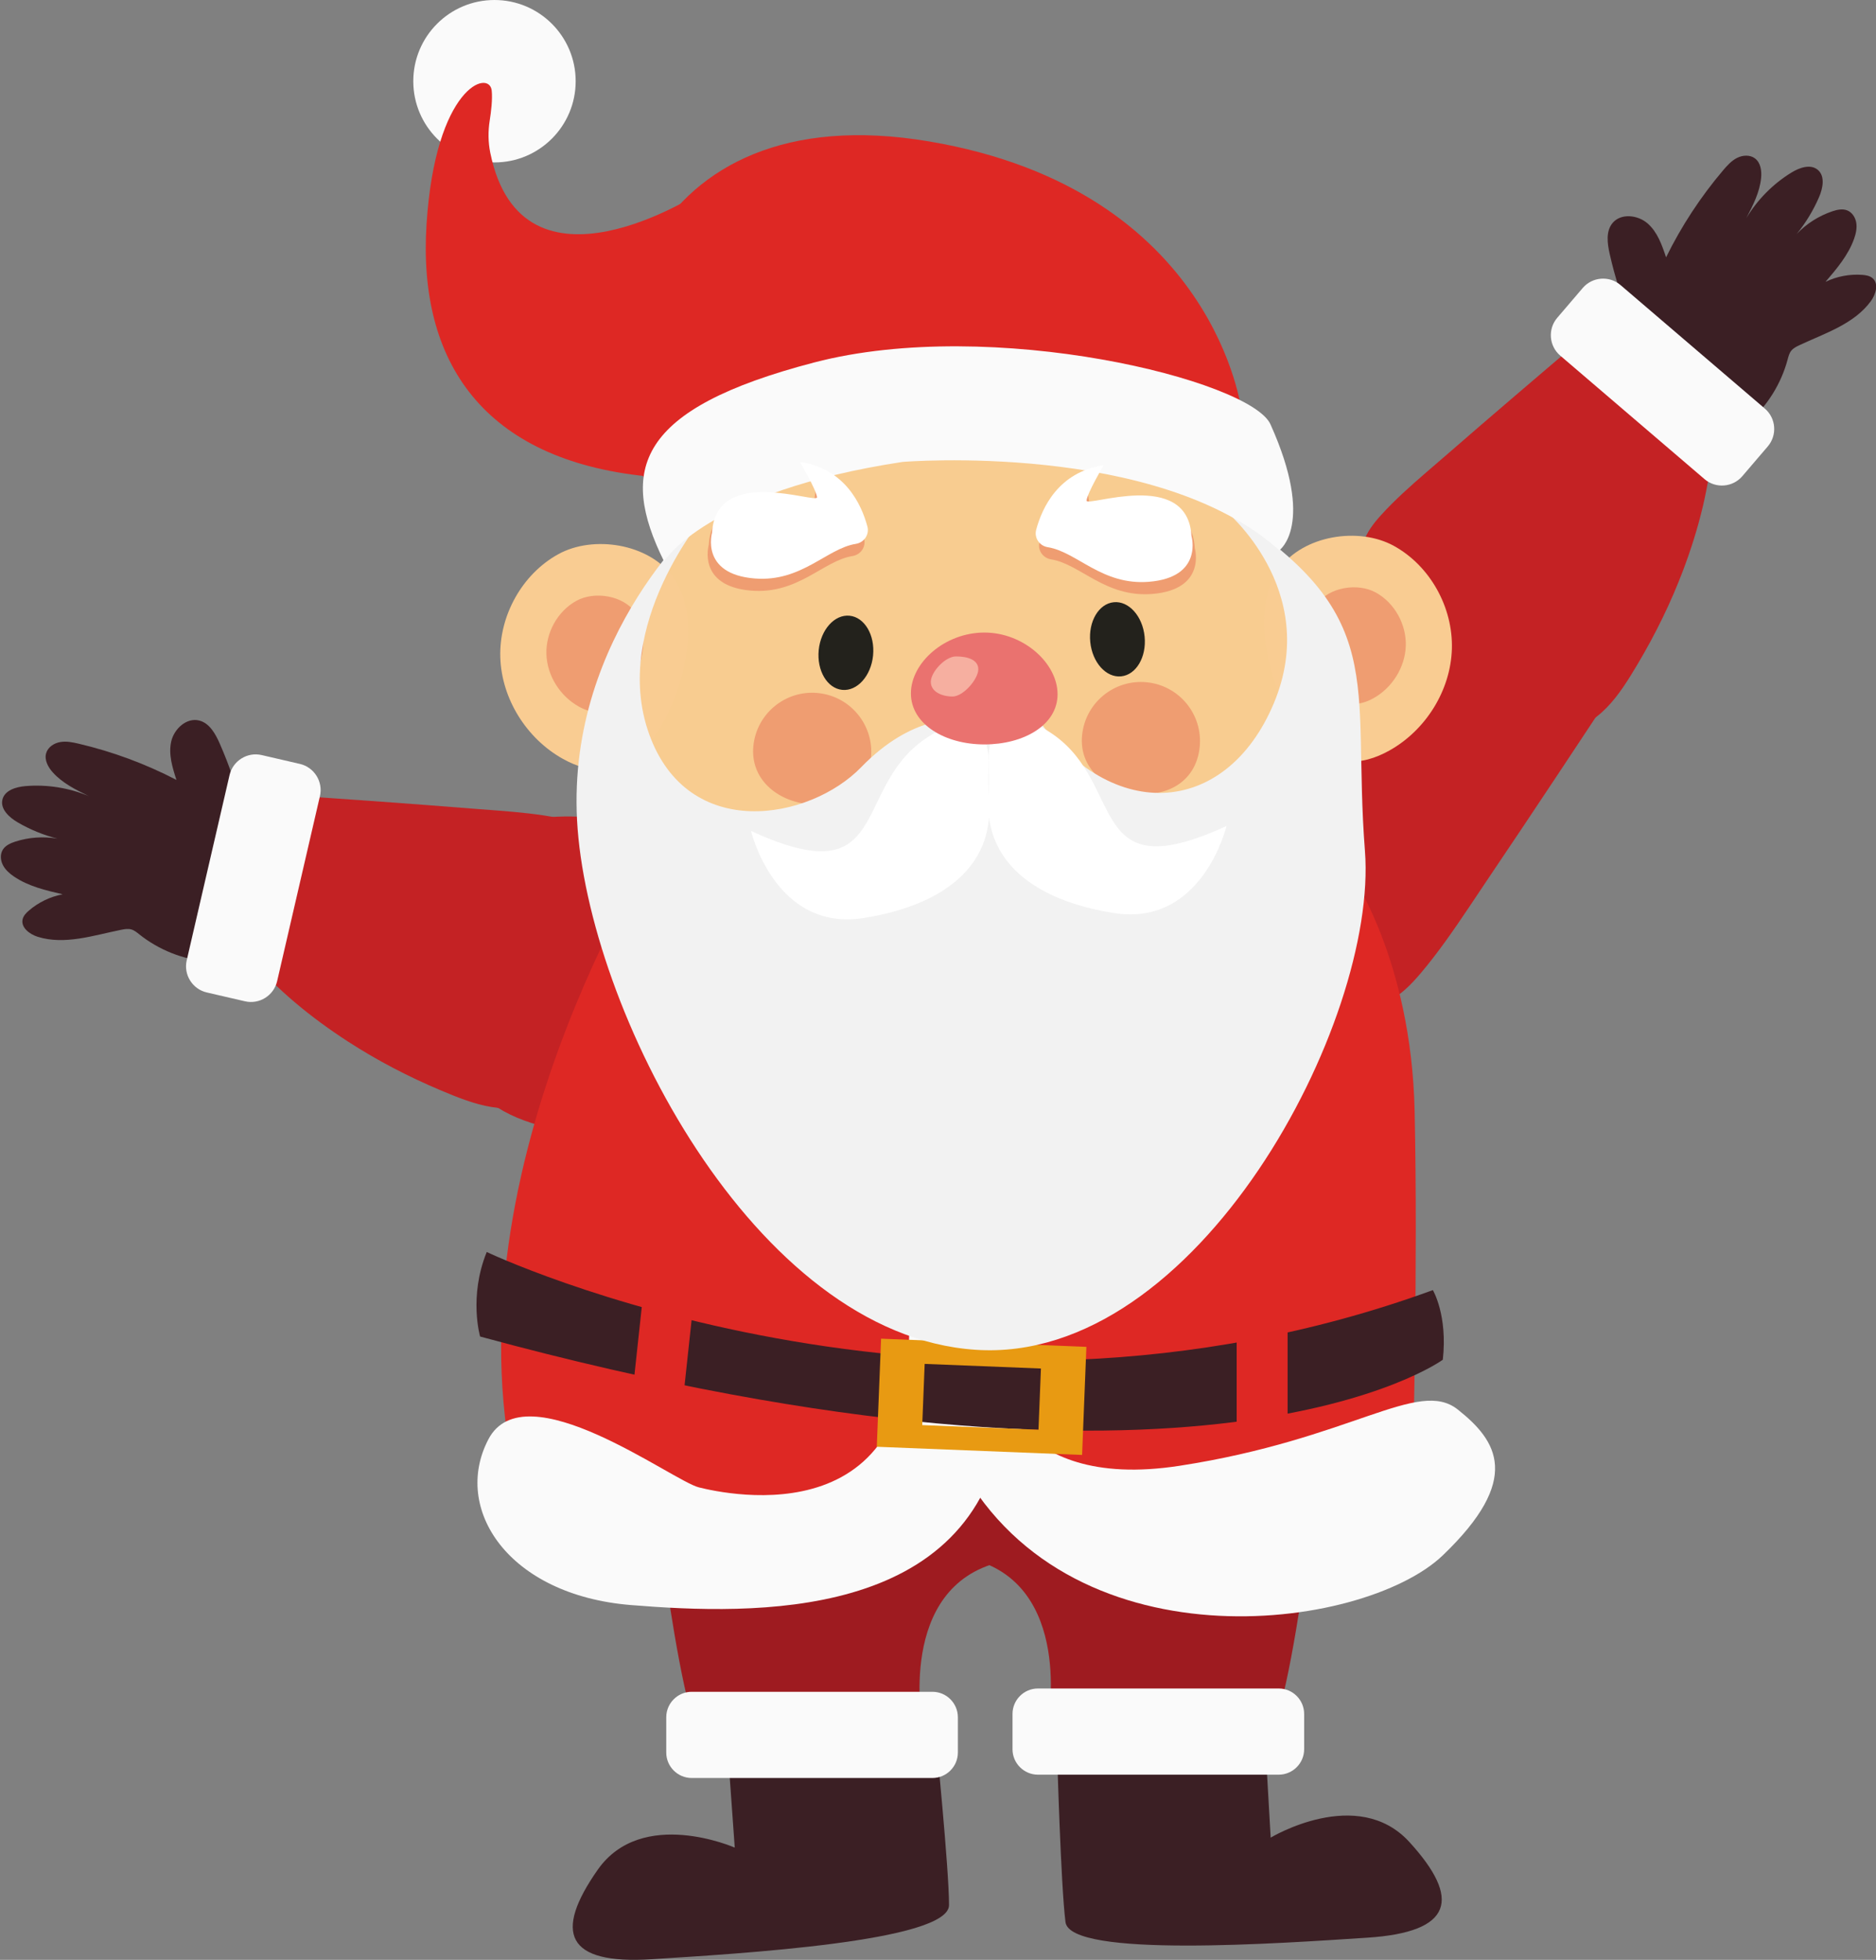
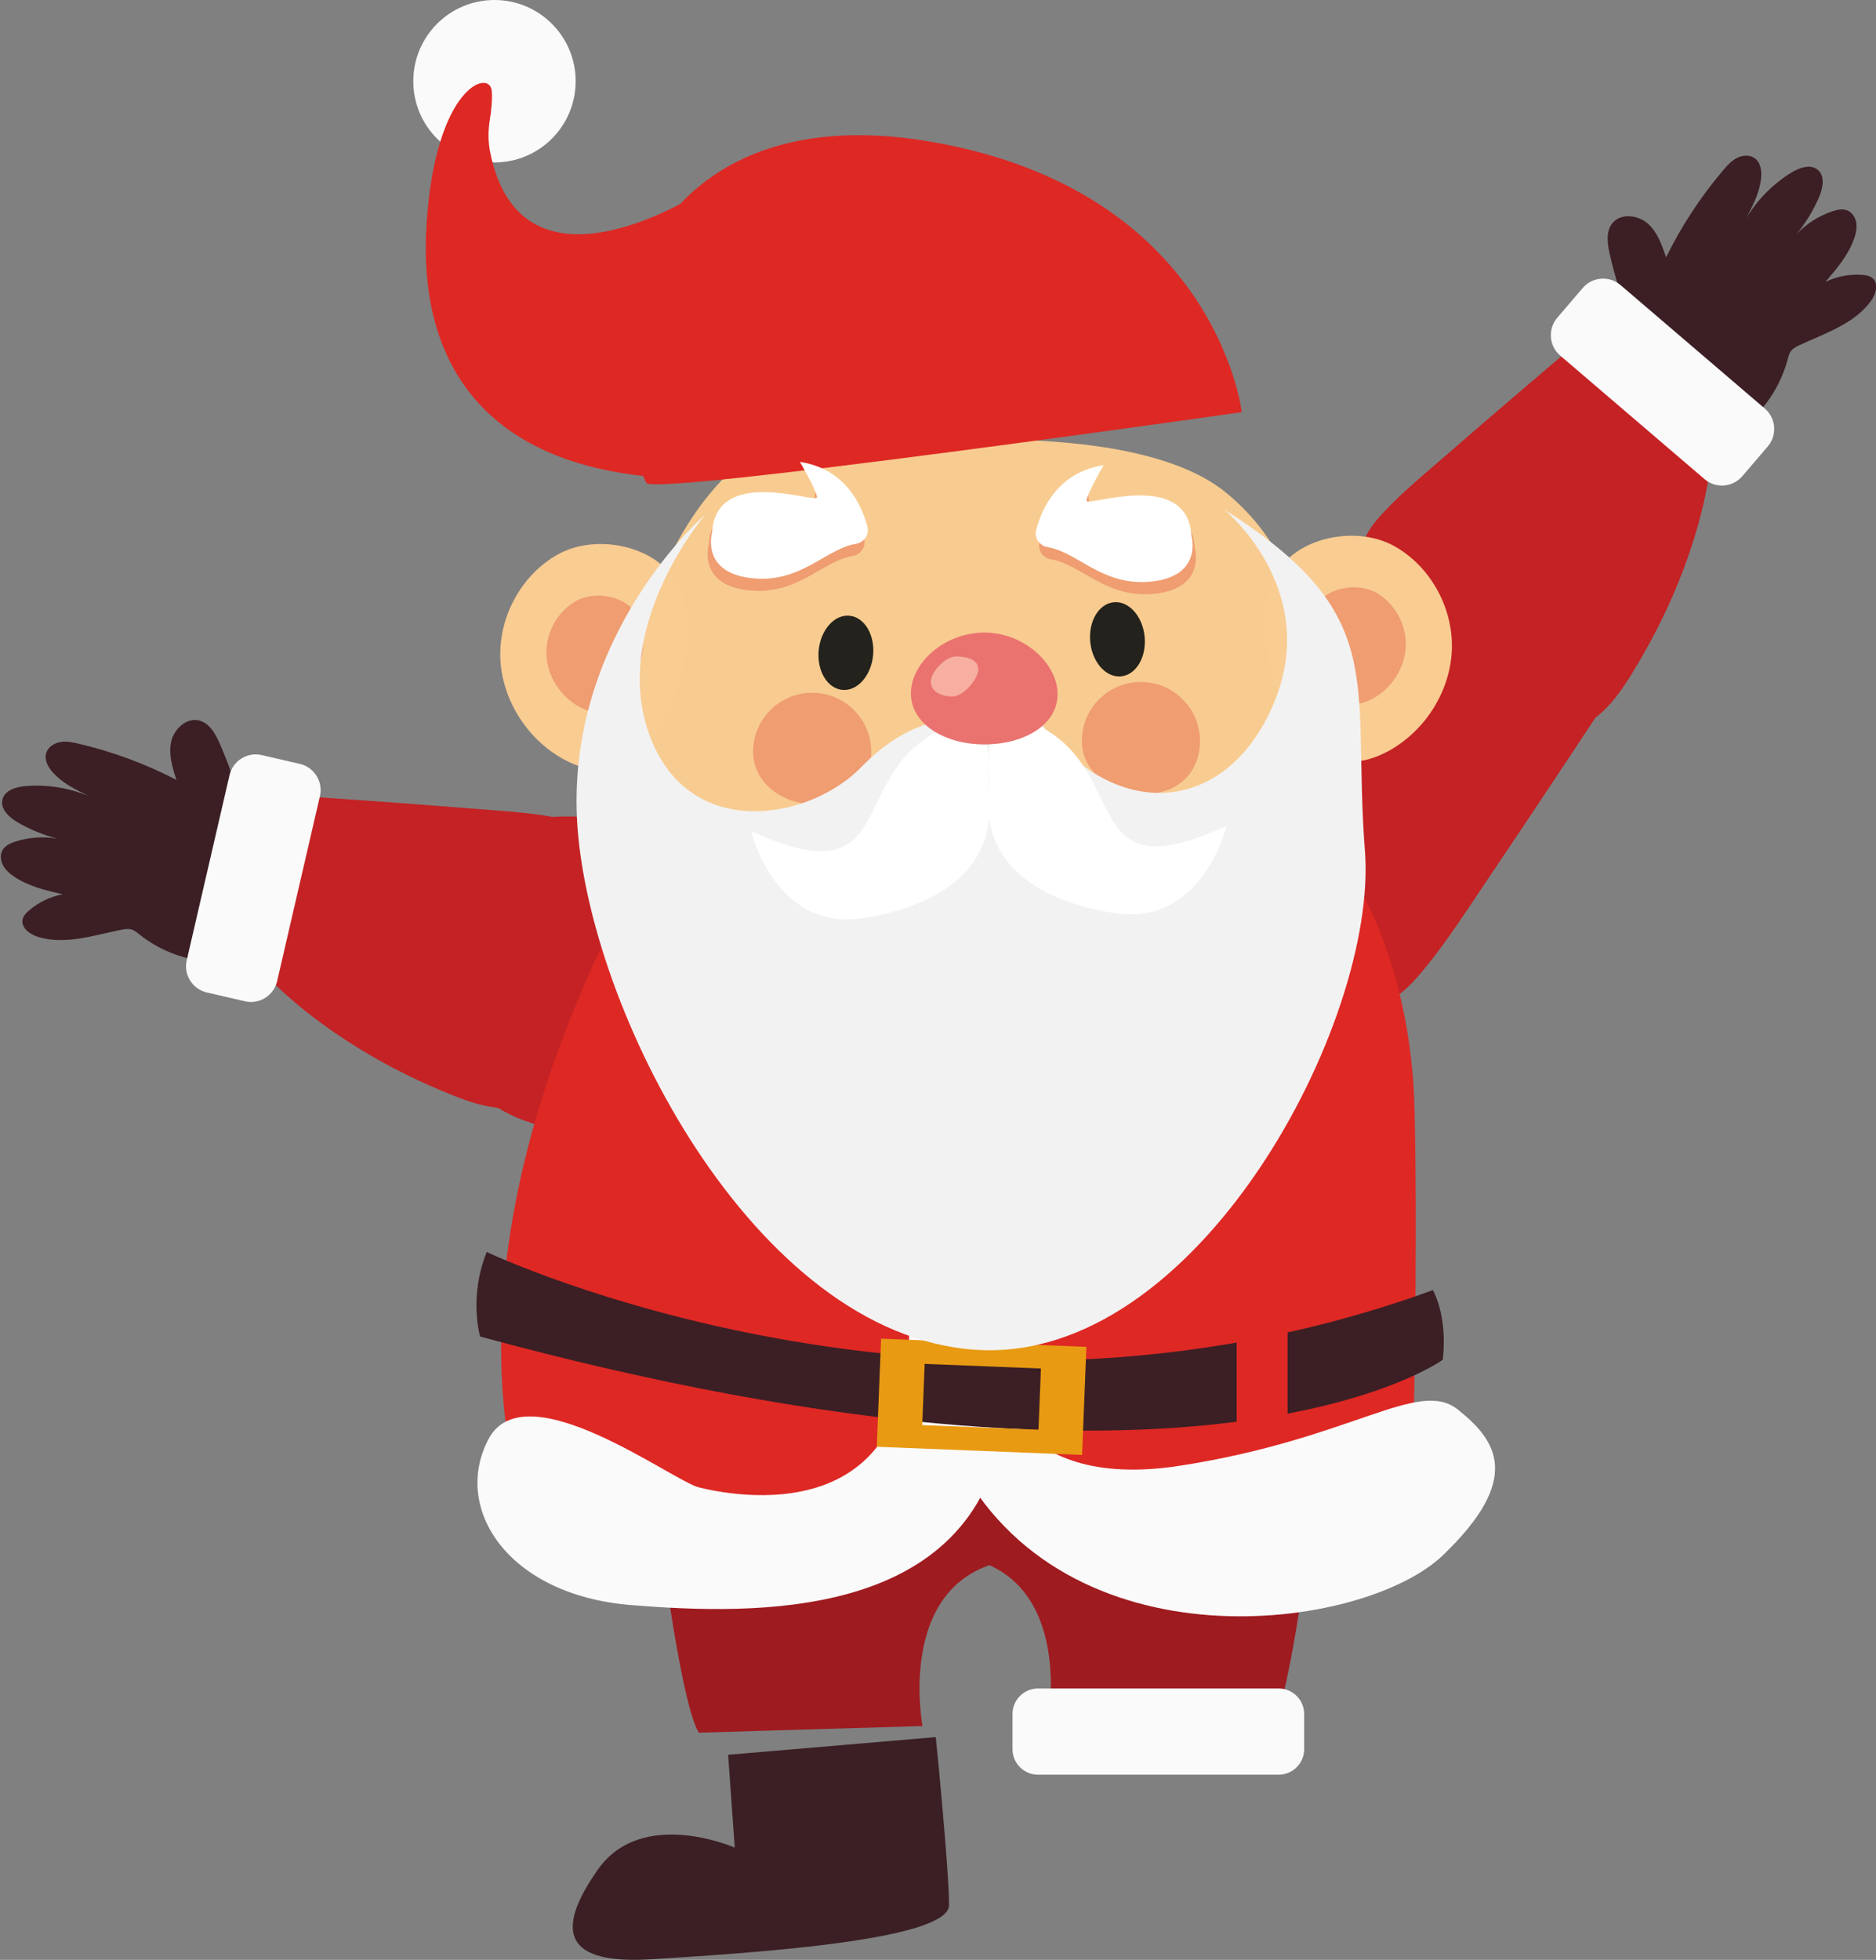
<svg xmlns="http://www.w3.org/2000/svg" height="452.5" preserveAspectRatio="xMidYMid meet" version="1.0" viewBox="-0.2 0.0 433.3 452.5" width="433.3" zoomAndPan="magnify">
  <rect x="-0.2" y="0.0" width="433.3" height="452.5" fill="#808080" stroke="none" />
  <defs>
    <clipPath id="a">
      <path d="M 132 401 L 219 401 L 219 452.5 L 132 452.5 Z M 132 401" />
    </clipPath>
    <clipPath id="b">
      <path d="M 371 35 L 433.141 35 L 433.141 99 L 371 99 Z M 371 35" />
    </clipPath>
  </defs>
  <g>
    <g>
      <path d="M 56.133 185.762 C 54.98 183.816 54.316 181.625 53.59 179.484 C 52.688 176.84 51.676 174.234 50.551 171.676 C 49.559 169.422 48.199 166.965 45.812 166.359 C 42.891 165.621 39.996 168.289 39.34 171.227 C 38.684 174.168 39.621 177.203 40.551 180.07 C 33.422 176.371 25.84 173.562 18.023 171.723 C 16.609 171.387 15.145 171.086 13.715 171.332 C 12.281 171.574 10.875 172.492 10.465 173.887 C 10 175.457 10.895 177.113 11.992 178.336 C 14.219 180.816 17.297 182.34 20.293 183.805 C 15.688 181.879 10.613 181.082 5.641 181.504 C 3.465 181.691 0.887 182.477 0.363 184.598 C -0.18 186.812 1.93 188.738 3.902 189.883 C 6.758 191.543 9.844 192.809 13.043 193.633 C 9.816 193.074 6.449 193.312 3.332 194.316 C 2.223 194.676 1.074 195.188 0.453 196.176 C -0.203 197.227 -0.102 198.633 0.469 199.734 C 1.035 200.84 2.008 201.684 3.031 202.383 C 6.352 204.641 10.367 205.582 14.277 206.48 C 11.41 207.023 8.688 208.332 6.477 210.238 C 5.84 210.785 5.219 211.43 5.027 212.246 C 4.586 214.156 6.637 215.707 8.508 216.293 C 14.75 218.246 21.406 215.961 27.816 214.672 C 28.582 214.52 29.379 214.383 30.125 214.594 C 30.84 214.797 31.426 215.293 32.004 215.754 C 36.484 219.316 42.031 221.527 47.734 222.02 C 48.184 222.059 48.652 222.086 49.066 221.91 C 49.82 221.594 50.164 220.738 50.434 219.965 C 52.707 213.438 54.977 206.906 57.25 200.379 C 58.07 198.027 60.691 193.531 60.391 191.059 C 60.137 188.98 57.211 187.582 56.133 185.762" fill="#3b1f24" />
    </g>
    <g>
      <path d="M 293.242 309.738 C 293.242 337.637 266.086 360.254 232.586 360.254 C 199.082 360.254 171.926 337.637 171.926 309.738 C 171.926 281.836 199.082 259.219 232.586 259.219 C 266.086 259.219 293.242 281.836 293.242 309.738" fill="#9e1b20" />
    </g>
    <g clip-path="url(#a)">
      <path d="M 167.973 405.156 L 169.504 426.59 C 169.504 426.59 148.07 417.148 137.863 431.691 C 127.66 446.234 130.465 453.637 150.367 452.359 C 170.266 451.082 218.996 448.277 218.996 439.855 C 218.996 431.438 215.938 401.074 215.938 401.074 L 167.973 405.156" fill="#3b1f24" />
    </g>
    <g>
      <path d="M 147.812 318.922 C 147.812 318.922 155.469 390.871 161.211 400.055 L 212.875 398.523 C 212.875 398.523 206.754 366.379 230.863 360.637 C 254.973 354.895 230.48 244.293 230.48 244.293 L 147.812 318.922" fill="#9e1b20" />
    </g>
    <g>
-       <path d="M 215.172 410.516 L 159.551 410.516 C 156.324 410.516 153.684 407.875 153.684 404.648 L 153.684 396.484 C 153.684 394.668 154.52 393.039 155.824 391.961 C 156.84 391.121 158.141 390.613 159.551 390.613 L 215.172 390.613 C 218.398 390.613 221.039 393.258 221.039 396.484 L 221.039 404.648 C 221.039 407.875 218.398 410.516 215.172 410.516" fill="#fafafa" />
-     </g>
+       </g>
    <g>
-       <path d="M 292.059 402.836 L 293.289 424.285 C 293.289 424.285 313.332 412.176 325.316 425.289 C 337.305 438.406 335.469 446.105 315.566 447.391 C 295.668 448.676 246.98 452.141 245.898 443.789 C 244.82 435.438 243.965 404.938 243.965 404.938 L 292.059 402.836" fill="#3b1f24" />
-     </g>
+       </g>
    <g>
      <path d="M 306.887 318.156 C 306.887 318.156 299.23 390.105 293.488 399.289 L 241.824 397.762 C 241.824 397.762 247.949 365.613 223.84 359.871 C 199.727 354.133 224.223 243.527 224.223 243.527 L 306.887 318.156" fill="#9e1b20" />
    </g>
    <g>
      <path d="M 239.527 409.75 L 295.148 409.75 C 298.379 409.75 301.02 407.109 301.02 403.883 L 301.02 395.719 C 301.02 394.137 300.383 392.695 299.355 391.637 C 298.285 390.535 296.793 389.852 295.148 389.852 L 239.527 389.852 C 236.301 389.852 233.66 392.488 233.66 395.719 L 233.66 403.883 C 233.66 407.109 236.301 409.75 239.527 409.75" fill="#fafafa" />
    </g>
    <g>
      <path d="M 116.668 191.441 C 119.867 189.965 123.312 189.016 126.82 188.68 C 131.246 188.258 135.68 188.789 140.109 188.637 C 143.594 188.52 146.703 187.344 150.086 187.086 C 155.812 186.652 161.809 187.121 167.469 188.012 C 180.113 190.008 192.488 195.566 199.676 206.609 C 207.406 218.484 212.184 235.07 204.211 248.051 C 190.969 269.605 156.684 265.586 135.938 262.203 C 126.934 260.738 117.328 258.98 110.781 252.633 C 106.438 248.418 103.98 242.66 101.965 236.953 C 100.09 231.652 98.48 226.164 98.379 220.539 C 98.234 212.715 101.145 204.875 106.355 199.035 C 109.219 195.828 112.766 193.242 116.668 191.441" fill="#c42224" />
    </g>
    <g>
      <path d="M 114.68 187.141 C 119.457 187.512 124.301 187.957 128.898 188.887 C 131.422 189.398 133.977 190.121 136.027 191.672 C 137.957 193.129 139.305 195.215 140.512 197.309 C 144.152 203.629 146.926 210.723 146.637 218.012 C 146.266 227.336 141.004 235.703 135.449 243.203 C 132.516 247.164 129.355 251.113 125.129 253.645 C 117.496 258.219 109.078 254.895 101.598 251.746 C 94.152 248.613 86.957 244.875 80.172 240.48 C 71.738 235.016 63.734 228.535 57.242 220.82 C 56.273 219.668 55.293 218.496 54.465 217.234 L 64.844 183.512 C 72.555 184.016 80.266 184.555 87.973 185.109 C 94.859 185.609 101.742 186.125 108.625 186.68 C 110.617 186.844 112.641 186.984 114.68 187.141" fill="#c42224" />
    </g>
    <g>
      <path d="M 339.129 209.422 C 335.613 214.66 331.98 219.926 327.996 224.641 C 325.812 227.227 323.391 229.723 320.434 231.176 C 317.656 232.539 314.613 232.883 311.648 233.059 C 302.703 233.59 293.523 232.68 286.152 228.172 C 276.719 222.406 271.488 211.605 267.348 200.973 C 265.16 195.359 263.129 189.488 263.273 183.215 C 263.531 171.891 272.496 164.195 280.664 157.469 C 288.797 150.77 297.395 144.707 306.398 139.488 C 317.598 133 329.566 127.59 341.824 124.605 C 343.656 124.16 345.52 123.715 347.371 123.492 L 375.559 154.664 C 369.98 163.172 364.367 171.656 358.738 180.125 C 353.711 187.695 348.66 195.25 343.574 202.781 C 342.102 204.961 340.629 207.188 339.129 209.422" fill="#c42224" />
    </g>
    <g>
      <path d="M 47.555 229.145 L 56.383 231.188 C 59.699 231.953 63.035 229.871 63.805 226.555 L 73.699 183.797 C 74.465 180.484 72.379 177.145 69.066 176.379 L 60.238 174.336 C 56.922 173.566 53.586 175.652 52.816 178.965 L 42.926 221.727 C 42.156 225.039 44.242 228.379 47.555 229.145" fill="#fafafa" />
    </g>
    <g clip-path="url(#b)">
      <path d="M 375.453 73.246 C 375.227 70.996 374.461 68.84 373.773 66.684 C 372.93 64.023 372.195 61.324 371.582 58.598 C 371.043 56.195 370.676 53.41 372.238 51.508 C 374.152 49.18 378.066 49.605 380.34 51.582 C 382.613 53.559 383.66 56.559 384.613 59.414 C 388.152 52.211 392.59 45.445 397.785 39.324 C 398.727 38.219 399.723 37.105 401.02 36.453 C 402.316 35.801 403.996 35.699 405.152 36.578 C 406.461 37.566 406.723 39.434 406.566 41.066 C 406.246 44.387 404.672 47.438 403.129 50.395 C 405.691 46.113 409.305 42.461 413.559 39.848 C 415.418 38.703 417.961 37.809 419.641 39.203 C 421.395 40.66 420.84 43.465 419.93 45.555 C 418.617 48.586 416.887 51.438 414.801 54 C 417.066 51.633 419.914 49.828 423.023 48.785 C 424.129 48.414 425.355 48.145 426.441 48.574 C 427.598 49.027 428.348 50.219 428.543 51.445 C 428.742 52.672 428.461 53.926 428.051 55.098 C 426.719 58.887 424.051 62.027 421.438 65.074 C 424.066 63.805 427.031 63.246 429.941 63.465 C 430.777 63.527 431.66 63.676 432.301 64.223 C 433.793 65.496 433.062 67.961 431.902 69.543 C 428.039 74.82 421.324 76.934 415.402 79.703 C 414.699 80.031 413.977 80.395 413.496 81.012 C 413.047 81.598 412.867 82.344 412.676 83.059 C 411.184 88.586 408.035 93.656 403.738 97.438 C 403.398 97.734 403.039 98.035 402.602 98.141 C 401.809 98.336 401.02 97.852 400.348 97.387 C 394.641 93.484 388.938 89.578 383.23 85.676 C 381.176 84.266 376.398 82.207 375.172 80.039 C 374.141 78.215 375.664 75.352 375.453 73.246" fill="#3b1f24" />
    </g>
    <g>
      <path d="M 329.16 109.117 C 325.535 112.246 321.902 115.48 318.754 118.961 C 317.023 120.871 315.398 122.969 314.668 125.438 C 313.98 127.754 314.133 130.23 314.406 132.633 C 315.23 139.879 317.211 147.234 321.773 152.93 C 327.605 160.211 336.809 163.82 345.73 166.559 C 350.438 168.004 355.328 169.309 360.234 168.836 C 369.09 167.984 373.891 160.312 378.039 153.34 C 382.172 146.398 385.742 139.113 388.594 131.555 C 392.137 122.148 394.727 112.18 395.375 102.121 C 395.473 100.617 395.562 99.09 395.48 97.582 L 367.105 76.609 C 361.199 81.59 355.316 86.602 349.445 91.629 C 344.199 96.113 338.965 100.617 333.758 105.152 C 332.25 106.461 330.707 107.777 329.16 109.117" fill="#c42224" />
    </g>
    <g>
      <path d="M 408.109 103.066 L 402.219 109.949 C 400.008 112.535 396.082 112.84 393.5 110.629 L 360.152 82.094 C 357.566 79.883 357.262 75.961 359.477 73.375 L 365.367 66.488 C 367.578 63.902 371.504 63.602 374.086 65.812 L 407.434 94.344 C 410.02 96.559 410.32 100.48 408.109 103.066" fill="#fafafa" />
    </g>
    <g>
      <path d="M 228.566 341.883 L 227.035 200.281 L 311.613 201.43 C 311.613 201.43 325.773 221.332 326.539 256.539 C 327.305 291.75 326.156 335.762 326.156 335.762 L 275.641 353.746 L 228.566 341.883" fill="#de2824" />
    </g>
    <g>
      <path d="M 336.488 325.43 C 327.305 318.156 311.996 332.316 272.195 338.438 C 232.395 344.562 228.949 316.625 228.949 316.625 L 220.527 336.527 C 245.402 385.895 314.676 376.711 333.047 359.105 C 351.414 341.5 345.676 332.699 336.488 325.43" fill="#fafafa" />
    </g>
    <g>
      <path d="M 153.684 191.352 C 153.684 191.352 104.188 265.344 117.965 337.293 C 117.965 337.293 155.723 367.398 182.258 353.621 C 208.793 339.844 227.672 356.684 231.754 308.715 C 235.836 260.75 232.773 228.094 232.773 228.094 L 214.406 191.352 L 153.684 191.352" fill="#de2824" />
    </g>
    <g>
      <path d="M 202.543 190.715 C 202.543 190.715 204.199 247.992 209.305 298.512 C 215.086 355.754 167.332 344.945 161.211 343.414 C 155.086 341.883 121.023 316.242 112.605 332.316 C 104.188 348.391 117.199 368.289 145.52 370.586 C 173.84 372.883 224.738 374.414 231.629 329.254 C 238.516 284.098 248.848 204.492 211.727 184.594 C 211.727 184.594 201.395 181.531 202.543 190.715" fill="#fafafa" />
    </g>
    <g>
      <path d="M 112.223 289.07 C 112.223 289.07 217.469 339.203 330.746 297.871 C 330.746 297.871 334.191 303.613 333.047 313.945 C 333.047 313.945 278.316 354.133 110.691 308.59 C 110.691 308.59 108.012 299.402 112.223 289.07" fill="#3b1f24" />
    </g>
    <g>
-       <path d="M 157.184 326.633 L 145.484 325.367 L 148.645 296.07 L 160.344 297.332 L 157.184 326.633" fill="#de2824" />
-     </g>
+       </g>
    <g>
      <path d="M 297.199 329.754 L 285.434 329.754 L 285.434 300.285 L 297.199 300.285 L 297.199 329.754" fill="#de2824" />
    </g>
    <g>
      <path d="M 239.66 330.105 L 212.809 329.035 L 213.371 314.906 L 240.223 315.973 Z M 203.305 309.086 L 202.312 334.039 L 249.73 335.926 L 250.723 310.973 L 203.305 309.086" fill="#e89a12" />
    </g>
    <g>
      <path d="M 171.543 106.391 C 171.543 106.391 146.285 123.484 145.008 171.195 C 143.73 218.906 182.77 225.285 182.77 225.285 L 264.41 215.082 C 264.41 215.082 299.109 174.258 299.367 173.238 C 299.621 172.219 310.336 136.242 283.035 113.793 C 255.738 91.34 171.543 106.391 171.543 106.391" fill="#f8cc90" />
    </g>
    <g>
      <path d="M 173.805 172.242 C 173.059 179.746 179.125 184.941 186.625 185.688 C 194.129 186.438 200.223 182.449 200.973 174.949 C 201.719 167.449 196.242 160.762 188.742 160.016 C 181.238 159.266 174.551 164.742 173.805 172.242" fill="#ef9d71" />
    </g>
    <g>
      <path d="M 249.73 169.758 C 248.98 177.258 255.051 182.453 262.551 183.203 C 270.055 183.949 276.148 179.965 276.895 172.461 C 277.645 164.961 272.168 158.273 264.664 157.527 C 257.164 156.777 250.477 162.254 249.73 169.758" fill="#ef9d71" />
    </g>
    <g>
      <path d="M 128.789 127.934 C 120.375 132.547 115.062 142.176 115.355 151.77 C 115.652 161.359 121.418 170.531 129.801 175.207 C 132.926 176.953 136.52 178.121 140.066 177.641 C 146.359 176.785 150.828 171.102 153.699 165.438 C 158.121 156.719 161.598 142.047 155.27 133.254 C 149.652 125.453 136.824 123.523 128.789 127.934" fill="#f9cc92" />
    </g>
    <g>
      <path d="M 132.938 138.715 C 128.594 141.098 125.848 146.07 126.004 151.02 C 126.156 155.973 129.133 160.707 133.457 163.121 C 135.07 164.023 136.926 164.629 138.758 164.379 C 142.008 163.938 144.312 161.004 145.797 158.078 C 148.078 153.574 149.875 146.004 146.605 141.461 C 143.707 137.434 137.086 136.438 132.938 138.715" fill="#ef9d71" />
    </g>
    <g>
      <path d="M 321.711 126.02 C 330.121 130.633 335.438 140.262 335.141 149.855 C 334.844 159.445 329.078 168.617 320.699 173.293 C 317.574 175.039 313.98 176.211 310.434 175.727 C 304.141 174.871 299.672 169.188 296.801 163.523 C 292.379 154.805 288.898 140.137 295.23 131.34 C 300.844 123.539 313.676 121.609 321.711 126.02" fill="#f9cc92" />
    </g>
    <g>
      <path d="M 317.562 136.801 C 321.906 139.184 324.648 144.156 324.496 149.105 C 324.344 154.059 321.367 158.793 317.039 161.207 C 315.43 162.109 313.57 162.715 311.742 162.465 C 308.492 162.023 306.184 159.09 304.703 156.164 C 302.418 151.664 300.625 144.09 303.891 139.547 C 306.789 135.52 313.414 134.523 317.562 136.801" fill="#ef9d71" />
    </g>
    <g>
      <path d="M 220.91 166.223 C 220.91 166.223 210.578 164.883 198.715 177.129 C 186.852 189.375 158.723 194.543 149.727 169.477 C 140.734 144.406 162.738 118.766 162.738 118.766 C 162.738 118.766 130.785 146.129 133.082 189.375 C 135.379 232.621 173.84 308.207 225.121 311.648 C 276.402 315.094 318.117 235.875 315.059 196.457 C 311.996 157.035 321.18 142.109 282.527 117.617 C 282.527 117.617 305.105 135.988 294.008 162.395 C 282.91 188.801 255.738 190.715 237.75 163.543 L 220.91 166.223" fill="#f2f2f2" />
    </g>
    <g>
      <path d="M 228.258 185.512 C 228.102 182.594 228.082 179.668 228.184 176.746 C 228.391 170.73 225.512 162.355 213.449 170.621 C 196.418 182.297 205.793 206.789 173.266 191.863 C 173.266 191.863 178.812 215.207 199.289 211.957 C 217.961 208.988 229.031 199.879 228.258 185.512" fill="#fff" />
    </g>
    <g>
      <path d="M 228.094 184.363 C 228.25 181.445 228.266 178.52 228.168 175.598 C 227.961 169.582 230.84 161.207 242.902 169.477 C 259.934 181.148 250.555 205.641 283.086 190.715 C 283.086 190.715 277.535 214.062 257.062 210.809 C 238.391 207.84 227.32 198.73 228.094 184.363" fill="#fff" />
    </g>
    <g>
      <path d="M 244.066 160.289 C 244.066 167.422 236.25 171.879 227.16 171.879 C 218.074 171.879 210.195 167.23 210.195 160.098 C 210.195 152.965 218.074 146.047 227.16 146.047 C 236.25 146.047 244.066 153.156 244.066 160.289" fill="#ea726f" />
    </g>
    <g>
      <path d="M 225.758 154.516 C 225.758 156.77 222.32 160.816 219.809 160.816 C 217.293 160.816 214.789 159.688 214.789 157.434 C 214.789 155.176 218.102 151.559 220.613 151.559 C 223.129 151.559 225.758 152.258 225.758 154.516" fill="#f6afa0" />
    </g>
    <g>
      <path d="M 132.762 18.754 C 132.762 29.109 124.367 37.504 114.008 37.504 C 103.652 37.504 95.258 29.109 95.258 18.754 C 95.258 8.395 103.652 0 114.008 0 C 124.367 0 132.762 8.395 132.762 18.754" fill="#fafafa" />
    </g>
    <g>
      <path d="M 286.609 95.164 C 286.609 95.164 280.742 43.883 214.406 32.656 C 148.07 21.434 132.488 78.293 149.09 111.496 C 150.621 114.559 286.609 95.164 286.609 95.164" fill="#de2824" />
    </g>
    <g>
      <path d="M 161.594 44.395 C 161.594 44.395 120.379 71.398 113.035 35.25 C 112.539 32.812 112.52 30.305 112.906 27.848 C 113.246 25.719 113.574 22.906 113.371 20.922 C 112.859 15.945 100.359 19.902 98.316 51.793 C 96.277 83.684 111.586 106.137 149.09 109.965 C 186.598 113.793 197.055 68.121 197.055 68.121 L 161.594 44.395" fill="#de2824" />
    </g>
    <g>
-       <path d="M 153.172 129.609 C 153.172 129.609 162.867 113.535 208.281 106.648 C 208.281 106.648 267.219 101.801 295.285 127.059 C 295.285 127.059 303.691 121.195 293.242 97.973 C 288.648 87.766 228.949 72.969 187.871 83.684 C 146.793 94.402 142.711 108.434 153.172 129.609" fill="#fafafa" />
-     </g>
+       </g>
    <g>
      <path d="M 199.375 124.367 C 198.012 119.262 199.059 112.293 188.637 110.73 C 188.637 110.73 187.617 115.961 187.742 117.617 C 187.871 119.277 164.398 110.094 163.508 125.781 C 163.508 125.781 160.699 135.352 173.328 136.371 C 184.184 137.246 189.949 129.457 196.699 128.383 C 198.605 128.078 199.875 126.234 199.375 124.367" fill="#ef9d71" />
    </g>
    <g>
      <path d="M 200.141 121.562 C 198.777 116.457 194.977 108.211 184.555 106.648 C 184.555 106.648 188.383 113.152 188.508 114.812 C 188.637 116.469 165.164 107.285 164.27 122.977 C 164.27 122.977 161.465 132.543 174.094 133.562 C 184.945 134.441 190.715 126.652 197.465 125.574 C 199.371 125.273 200.641 123.426 200.141 121.562" fill="#fff" />
    </g>
    <g>
      <path d="M 239.891 125.133 C 241.254 120.027 240.207 113.059 250.629 111.496 C 250.629 111.496 251.648 116.727 251.523 118.383 C 251.395 120.043 274.867 110.855 275.758 126.547 C 275.758 126.547 278.566 136.117 265.938 137.137 C 255.082 138.012 249.316 130.223 242.566 129.148 C 240.656 128.844 239.391 127 239.891 125.133" fill="#ef9d71" />
    </g>
    <g>
      <path d="M 239.125 122.324 C 240.488 117.223 244.289 108.977 254.711 107.414 C 254.711 107.414 250.883 113.918 250.758 115.578 C 250.629 117.234 274.102 108.051 274.992 123.742 C 274.992 123.742 277.801 133.309 265.172 134.328 C 254.316 135.207 248.551 127.418 241.801 126.34 C 239.895 126.039 238.625 124.191 239.125 122.324" fill="#fff" />
    </g>
    <g>
      <path d="M 188.898 150.098 C 188.43 154.824 190.855 158.938 194.324 159.281 C 197.789 159.629 200.98 156.074 201.453 151.348 C 201.922 146.621 199.492 142.512 196.027 142.164 C 192.562 141.82 189.371 145.371 188.898 150.098" fill="#23221c" />
    </g>
    <g>
      <path d="M 264.172 146.98 C 264.641 151.707 262.215 155.816 258.746 156.16 C 255.281 156.508 252.09 152.957 251.617 148.23 C 251.148 143.504 253.574 139.391 257.043 139.047 C 260.508 138.699 263.699 142.254 264.172 146.98" fill="#23221c" />
    </g>
  </g>
</svg>